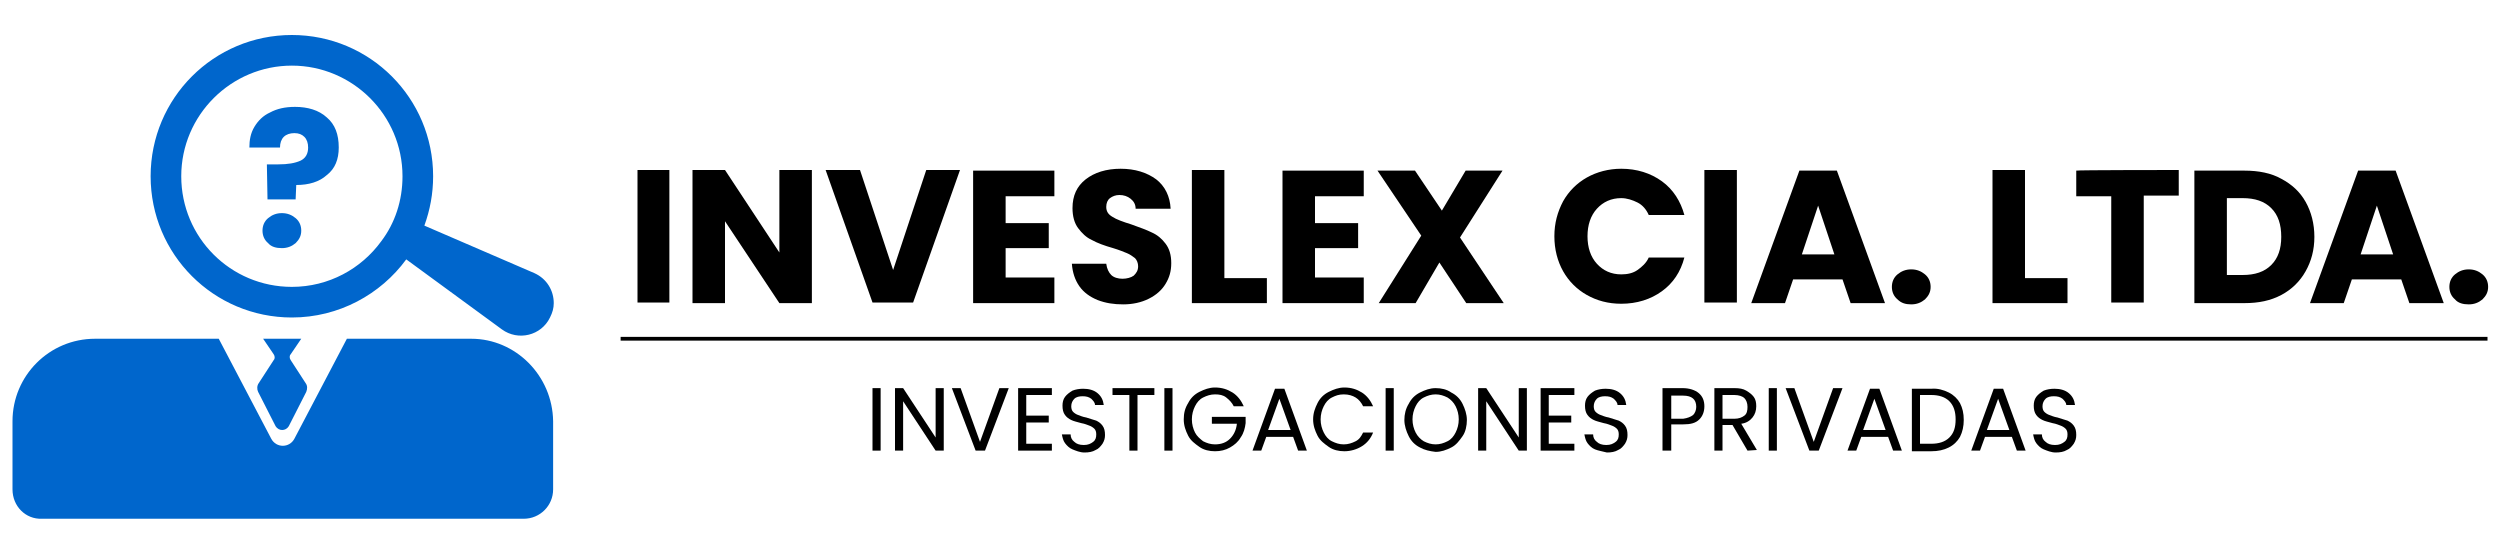
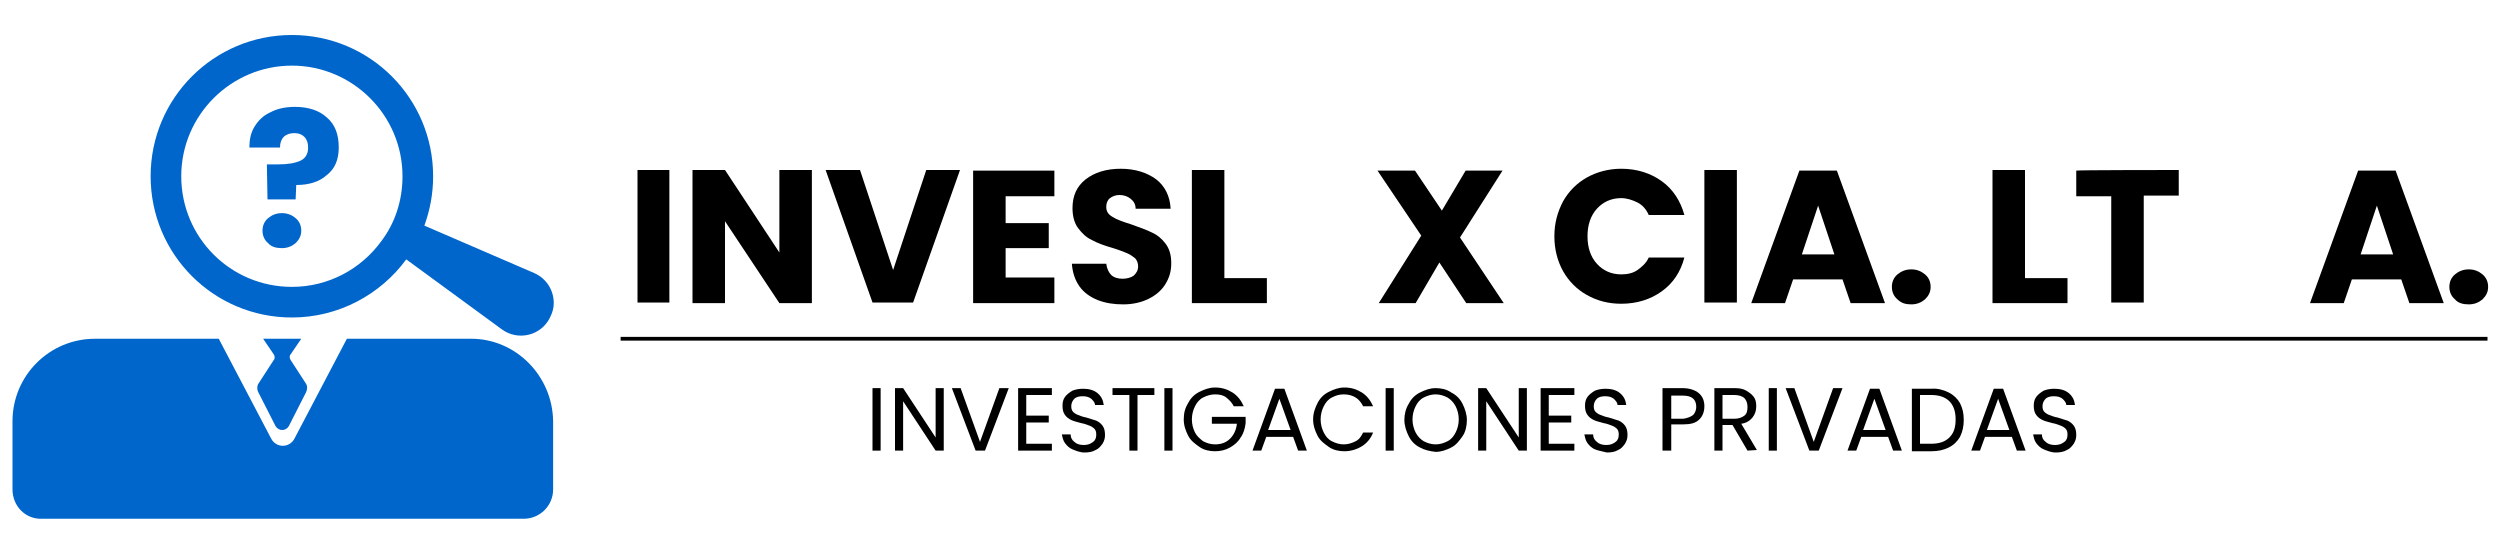
<svg xmlns="http://www.w3.org/2000/svg" version="1.1" id="Layer_1" x="0px" y="0px" viewBox="0 0 400 88.7" style="enable-background:new 0 0 400 88.7;" xml:space="preserve">
  <style type="text/css">
	.st0{fill:#0066CC;}
</style>
  <g>
    <path class="st0" d="M88.5,67.4v10.9c0,2.6-2.1,4.7-4.7,4.7H6.7C4.1,83.1,2,81,2,78.3V67.4c0-7.3,5.9-13.2,13.2-13.2H35l8.4,16   c0.8,1.5,2.9,1.5,3.7,0l8.4-16h19.9C82.5,54.2,88.4,60.1,88.5,67.4L88.5,67.4z" />
    <path class="st0" d="M85.5,43.7l-17.6-7.6c0.9-2.5,1.4-5.1,1.4-7.9c0-12.5-10.1-22.6-22.6-22.6S24.1,15.7,24.1,28.2   s10.1,22.6,22.6,22.6c7.5,0,14.2-3.7,18.3-9.3l15.3,11.2c2.6,1.9,6.3,1,7.7-1.9c0.4-0.8,0.6-1.5,0.6-2.3   C88.6,46.5,87.5,44.6,85.5,43.7L85.5,43.7z M46.7,45.9c-9.8,0-17.7-7.9-17.7-17.7S37,10.5,46.7,10.5s17.7,7.9,17.7,17.7   c0,3.9-1.2,7.5-3.4,10.4C57.8,43,52.6,45.9,46.7,45.9z" />
    <path class="st0" d="M42.1,54.2l1.7,2.5c0.2,0.3,0.2,0.7,0,0.9l-2.4,3.7c-0.3,0.4-0.3,1-0.1,1.4l2.8,5.5c0.5,0.8,1.6,0.8,2.1,0   l2.8-5.5c0.2-0.5,0.2-1-0.1-1.4l-2.4-3.7c-0.2-0.3-0.2-0.7,0-0.9l1.7-2.5H42.1L42.1,54.2z" />
    <path class="st0" d="M52.3,18.8c1.3,1.1,1.9,2.7,1.9,4.8c0,1.9-0.6,3.4-1.9,4.4c-1.2,1.1-2.9,1.6-4.9,1.6l-0.1,2.3h-4.5l-0.1-5.6   h1.8c1.6,0,2.7-0.2,3.6-0.6c0.8-0.4,1.2-1.1,1.2-2.1c0-0.7-0.2-1.3-0.6-1.7c-0.4-0.4-0.9-0.6-1.6-0.6c-0.7,0-1.3,0.2-1.7,0.6   c-0.4,0.4-0.6,1-0.6,1.7h-4.9c0-1.2,0.2-2.3,0.8-3.3c0.6-1,1.4-1.8,2.5-2.3c1.1-0.6,2.4-0.9,4-0.9C49.2,17.1,51,17.6,52.3,18.8   L52.3,18.8z M42.9,38.9c-0.6-0.5-0.9-1.2-0.9-2s0.3-1.5,0.9-2c0.6-0.5,1.3-0.8,2.2-0.8s1.6,0.3,2.2,0.8c0.6,0.5,0.9,1.2,0.9,2   s-0.3,1.4-0.9,2c-0.6,0.5-1.3,0.8-2.2,0.8S43.4,39.5,42.9,38.9z" />
    <g>
      <path d="M107.1,27.2v21.2H102V27.2C102,27.2,107.1,27.2,107.1,27.2z" />
      <path d="M129.9,48.5h-5.2l-8.7-13.1v13.1h-5.2V27.2h5.2l8.7,13.2V27.2h5.2V48.5z" />
      <path d="M153.6,27.2l-7.5,21.2h-6.5l-7.5-21.2h5.5l5.3,16l5.3-16L153.6,27.2L153.6,27.2z" />
      <path d="M160.9,31.4v4.3h6.9v4h-6.9v4.7h7.8v4.1h-13V27.3h13v4.1L160.9,31.4L160.9,31.4z" />
      <path d="M175.6,48c-1.2-0.5-2.2-1.2-2.9-2.2c-0.7-1-1.1-2.2-1.2-3.6h5.5c0.1,0.8,0.4,1.4,0.8,1.8s1.1,0.6,1.8,0.6s1.4-0.2,1.8-0.5    c0.4-0.4,0.7-0.8,0.7-1.5c0-0.5-0.2-1-0.5-1.3c-0.4-0.3-0.8-0.6-1.3-0.8c-0.5-0.2-1.2-0.5-2.2-0.8c-1.4-0.4-2.5-0.8-3.4-1.3    c-0.9-0.4-1.6-1.1-2.2-1.9c-0.6-0.8-0.9-1.9-0.9-3.2c0-2,0.7-3.5,2.1-4.6c1.4-1.1,3.3-1.7,5.6-1.7s4.2,0.6,5.7,1.7    c1.4,1.1,2.2,2.7,2.3,4.7h-5.6c0-0.7-0.3-1.2-0.8-1.6c-0.5-0.4-1.1-0.6-1.8-0.6c-0.6,0-1.1,0.2-1.5,0.5c-0.4,0.3-0.6,0.8-0.6,1.4    c0,0.7,0.3,1.2,1,1.6c0.6,0.4,1.7,0.8,3,1.2c1.4,0.5,2.5,0.9,3.3,1.3c0.9,0.4,1.6,1,2.2,1.8c0.6,0.8,0.9,1.8,0.9,3.1    c0,1.3-0.3,2.3-0.9,3.3c-0.6,1-1.5,1.8-2.7,2.4c-1.2,0.6-2.6,0.9-4.1,0.9S176.9,48.5,175.6,48L175.6,48z" />
      <path d="M195.9,44.5h6.8v4h-12V27.2h5.2V44.5L195.9,44.5z" />
-       <path d="M210.4,31.4v4.3h6.9v4h-6.9v4.7h7.8v4.1h-13V27.3h13v4.1L210.4,31.4L210.4,31.4z" />
      <path d="M234.6,48.5l-4.3-6.5l-3.8,6.5h-5.9l6.8-10.8l-7-10.4h6l4.3,6.4l3.8-6.4h5.9L233.6,38l7,10.5H234.6z" />
      <path d="M250.1,32.2c0.9-1.6,2.2-2.9,3.8-3.8c1.6-0.9,3.5-1.4,5.5-1.4c2.5,0,4.7,0.7,6.5,2c1.8,1.3,3,3.2,3.6,5.4h-5.7    c-0.4-0.9-1-1.6-1.8-2s-1.7-0.7-2.6-0.7c-1.6,0-2.9,0.6-3.9,1.7c-1,1.1-1.5,2.6-1.5,4.4s0.5,3.3,1.5,4.4c1,1.1,2.3,1.7,3.9,1.7    c1,0,1.9-0.2,2.6-0.7s1.4-1.1,1.8-2h5.7c-0.6,2.3-1.8,4.1-3.6,5.4c-1.8,1.3-4,2-6.5,2c-2.1,0-3.9-0.5-5.5-1.4    c-1.6-0.9-2.9-2.2-3.8-3.8c-0.9-1.6-1.4-3.5-1.4-5.6S249.2,33.9,250.1,32.2L250.1,32.2z" />
      <path d="M277.9,27.2v21.2h-5.2V27.2C272.7,27.2,277.9,27.2,277.9,27.2z" />
      <path d="M294.8,44.7h-7.9l-1.3,3.8h-5.4l7.7-21.2h6l7.7,21.2h-5.5L294.8,44.7L294.8,44.7z M293.5,40.7l-2.6-7.8l-2.6,7.8H293.5    L293.5,40.7z" />
      <path d="M384.2,44.7h-7.9l-1.3,3.8h-5.4l7.7-21.2h6l7.7,21.2h-5.5L384.2,44.7L384.2,44.7z M382.9,40.7l-2.6-7.8l-2.6,7.8H382.9    L382.9,40.7z" />
      <path d="M392.8,47.9c-0.6-0.5-0.9-1.2-0.9-2s0.3-1.5,0.9-2c0.6-0.5,1.3-0.8,2.2-0.8s1.6,0.3,2.2,0.8c0.6,0.5,0.9,1.2,0.9,2    s-0.3,1.4-0.9,2c-0.6,0.5-1.3,0.8-2.2,0.8S393.3,48.5,392.8,47.9z" />
      <path d="M303.6,47.9c-0.6-0.5-0.9-1.2-0.9-2s0.3-1.5,0.9-2c0.6-0.5,1.3-0.8,2.2-0.8s1.6,0.3,2.2,0.8c0.6,0.5,0.9,1.2,0.9,2    s-0.3,1.4-0.9,2c-0.6,0.5-1.3,0.8-2.2,0.8S304.2,48.5,303.6,47.9z" />
      <path d="M324,44.5h6.8v4h-12V27.2h5.2L324,44.5L324,44.5z" />
      <path d="M348.6,27.2v4.1H343v17.1h-5.2V31.4h-5.6v-4.1C332.2,27.2,348.6,27.2,348.6,27.2z" />
-       <path d="M365,28.6c1.7,0.9,3,2.1,3.9,3.7s1.4,3.5,1.4,5.6c0,2.1-0.5,3.9-1.4,5.5c-0.9,1.6-2.2,2.9-3.9,3.8    c-1.7,0.9-3.6,1.3-5.9,1.3h-8V27.3h8C361.4,27.3,363.4,27.7,365,28.6L365,28.6z M363.4,42.4c1.1-1.1,1.6-2.6,1.6-4.5    c0-2-0.5-3.5-1.6-4.6s-2.6-1.6-4.6-1.6h-2.5V44h2.5C360.8,44,362.3,43.5,363.4,42.4L363.4,42.4z" />
    </g>
    <g>
      <path d="M140.9,62.1v10h-1.3v-10H140.9z" />
      <path d="M151,72.1h-1.3l-5.2-7.9v7.9h-1.3v-10h1.3l5.2,7.9v-7.9h1.3V72.1z" />
      <path d="M161.4,62.1l-3.8,10h-1.5l-3.8-10h1.4l3.1,8.6l3.1-8.6L161.4,62.1L161.4,62.1z" />
      <path d="M164.2,63.2v3.3h3.6v1.1h-3.6V71h4.1v1.1h-5.4v-10h5.4v1.1L164.2,63.2L164.2,63.2z" />
      <path d="M171.6,71.9c-0.5-0.2-0.9-0.6-1.2-1c-0.3-0.4-0.4-0.9-0.5-1.4h1.4c0,0.5,0.2,0.9,0.6,1.2c0.3,0.3,0.8,0.5,1.5,0.5    s1.1-0.2,1.5-0.5c0.4-0.3,0.5-0.7,0.5-1.2c0-0.4-0.1-0.7-0.3-0.9c-0.2-0.2-0.5-0.4-0.8-0.5c-0.3-0.1-0.7-0.3-1.3-0.4    c-0.7-0.2-1.2-0.3-1.6-0.5c-0.4-0.2-0.7-0.4-1-0.8c-0.3-0.4-0.4-0.9-0.4-1.5c0-0.5,0.1-1,0.4-1.4c0.3-0.4,0.7-0.7,1.2-1    c0.5-0.2,1.1-0.3,1.7-0.3c0.9,0,1.7,0.2,2.3,0.7s0.9,1.1,1,1.9h-1.4c0-0.4-0.3-0.7-0.6-1c-0.4-0.3-0.8-0.4-1.4-0.4    c-0.5,0-1,0.1-1.3,0.4c-0.3,0.3-0.5,0.7-0.5,1.2c0,0.4,0.1,0.7,0.3,0.9c0.2,0.2,0.5,0.4,0.8,0.5c0.3,0.1,0.7,0.3,1.3,0.4    c0.7,0.2,1.2,0.4,1.6,0.5c0.4,0.2,0.7,0.4,1,0.8c0.3,0.4,0.4,0.9,0.4,1.5c0,0.5-0.1,0.9-0.4,1.4c-0.3,0.4-0.6,0.8-1.1,1    c-0.5,0.3-1.1,0.4-1.8,0.4S172.1,72.1,171.6,71.9L171.6,71.9z" />
      <path d="M184.7,62.1v1.1H182v8.9h-1.3v-8.9H178v-1.1L184.7,62.1L184.7,62.1z" />
      <path d="M187.6,62.1v10h-1.3v-10H187.6z" />
      <path d="M197.4,65c-0.3-0.6-0.7-1-1.2-1.4s-1.1-0.5-1.8-0.5s-1.3,0.2-1.9,0.5c-0.6,0.3-1,0.8-1.3,1.4c-0.3,0.6-0.5,1.3-0.5,2.1    c0,0.8,0.2,1.5,0.5,2.1c0.3,0.6,0.8,1,1.3,1.4c0.6,0.3,1.2,0.5,1.9,0.5c1,0,1.8-0.3,2.4-0.9c0.6-0.6,1-1.4,1.1-2.4h-4v-1.1h5.4v1    c-0.1,0.8-0.3,1.6-0.8,2.3c-0.4,0.7-1,1.2-1.7,1.6c-0.7,0.4-1.5,0.6-2.4,0.6c-0.9,0-1.8-0.2-2.5-0.7s-1.4-1-1.8-1.8    c-0.4-0.8-0.7-1.6-0.7-2.6s0.2-1.8,0.7-2.6c0.4-0.8,1-1.4,1.8-1.8c0.8-0.4,1.6-0.7,2.5-0.7c1.1,0,2,0.3,2.8,0.8    c0.8,0.5,1.4,1.3,1.8,2.2L197.4,65L197.4,65z" />
      <path d="M206.9,69.9h-4.3l-0.8,2.2h-1.4l3.6-9.9h1.5l3.6,9.9h-1.4L206.9,69.9L206.9,69.9z M206.5,68.8l-1.8-5l-1.8,5H206.5    L206.5,68.8z" />
      <path d="M210.8,64.5c0.4-0.8,1-1.4,1.8-1.8c0.8-0.4,1.6-0.7,2.5-0.7c1.1,0,2,0.3,2.8,0.8c0.8,0.5,1.4,1.3,1.8,2.2h-1.6    c-0.3-0.6-0.7-1.1-1.2-1.4c-0.5-0.3-1.1-0.5-1.9-0.5s-1.3,0.2-1.9,0.5c-0.6,0.3-1,0.8-1.3,1.4c-0.3,0.6-0.5,1.3-0.5,2.1    s0.2,1.5,0.5,2.1s0.7,1.1,1.3,1.4c0.6,0.3,1.2,0.5,1.9,0.5s1.3-0.2,1.9-0.5s0.9-0.8,1.2-1.4h1.6c-0.4,1-1,1.7-1.8,2.2    s-1.8,0.8-2.8,0.8c-0.9,0-1.8-0.2-2.5-0.7s-1.4-1-1.8-1.8c-0.4-0.8-0.7-1.6-0.7-2.6S210.4,65.3,210.8,64.5L210.8,64.5z" />
      <path d="M223,62.1v10h-1.3v-10H223z" />
      <path d="M227.2,71.6c-0.8-0.4-1.4-1-1.8-1.8c-0.4-0.8-0.7-1.7-0.7-2.6s0.2-1.8,0.7-2.6c0.4-0.8,1-1.4,1.8-1.8    c0.8-0.4,1.6-0.7,2.5-0.7c0.9,0,1.8,0.2,2.5,0.7c0.8,0.4,1.4,1,1.8,1.8c0.4,0.8,0.7,1.7,0.7,2.6s-0.2,1.9-0.7,2.6s-1,1.4-1.8,1.8    c-0.8,0.4-1.6,0.7-2.5,0.7C228.8,72.2,227.9,72,227.2,71.6L227.2,71.6z M231.6,70.6c0.6-0.3,1-0.8,1.3-1.4    c0.3-0.6,0.5-1.3,0.5-2.1s-0.2-1.5-0.5-2.1c-0.3-0.6-0.8-1.1-1.3-1.4c-0.6-0.3-1.2-0.5-1.9-0.5s-1.3,0.2-1.9,0.5    c-0.6,0.3-1,0.8-1.3,1.4s-0.5,1.3-0.5,2.1c0,0.8,0.2,1.5,0.5,2.1c0.3,0.6,0.8,1.1,1.3,1.4c0.6,0.3,1.2,0.5,1.9,0.5    C230.4,71.1,231,70.9,231.6,70.6L231.6,70.6z" />
      <path d="M244.3,72.1H243l-5.2-7.9v7.9h-1.3v-10h1.3l5.2,7.9v-7.9h1.3V72.1z" />
      <path d="M247.8,63.2v3.3h3.6v1.1h-3.6V71h4.1v1.1h-5.4v-10h5.4v1.1L247.8,63.2L247.8,63.2z" />
      <path d="M255.2,71.9c-0.5-0.2-0.9-0.6-1.2-1c-0.3-0.4-0.4-0.9-0.5-1.4h1.4c0,0.5,0.2,0.9,0.6,1.2c0.3,0.3,0.8,0.5,1.5,0.5    c0.7,0,1.1-0.2,1.5-0.5c0.4-0.3,0.5-0.7,0.5-1.2c0-0.4-0.1-0.7-0.3-0.9c-0.2-0.2-0.5-0.4-0.8-0.5c-0.3-0.1-0.7-0.3-1.3-0.4    c-0.7-0.2-1.2-0.3-1.6-0.5c-0.4-0.2-0.7-0.4-1-0.8c-0.3-0.4-0.4-0.9-0.4-1.5c0-0.5,0.1-1,0.4-1.4c0.3-0.4,0.7-0.7,1.2-1    c0.5-0.2,1.1-0.3,1.7-0.3c0.9,0,1.7,0.2,2.3,0.7c0.6,0.5,0.9,1.1,1,1.9h-1.4c0-0.4-0.3-0.7-0.6-1c-0.4-0.3-0.8-0.4-1.4-0.4    c-0.5,0-1,0.1-1.3,0.4c-0.3,0.3-0.5,0.7-0.5,1.2c0,0.4,0.1,0.7,0.3,0.9c0.2,0.2,0.5,0.4,0.8,0.5c0.3,0.1,0.7,0.3,1.3,0.4    c0.7,0.2,1.2,0.4,1.6,0.5c0.4,0.2,0.7,0.4,1,0.8c0.3,0.4,0.4,0.9,0.4,1.5c0,0.5-0.1,0.9-0.4,1.4c-0.3,0.4-0.6,0.8-1.1,1    c-0.5,0.3-1.1,0.4-1.8,0.4C256.3,72.2,255.7,72.1,255.2,71.9L255.2,71.9z" />
      <path d="M271.9,67.1c-0.6,0.6-1.4,0.8-2.6,0.8h-1.9v4.2H266v-10h3.2c1.1,0,2,0.3,2.6,0.8c0.6,0.5,0.9,1.2,0.9,2.1    C272.7,65.9,272.4,66.6,271.9,67.1L271.9,67.1z M270.9,66.4c0.3-0.3,0.5-0.8,0.5-1.3c0-1.2-0.7-1.8-2.1-1.8h-1.9v3.7h1.9    C270,66.9,270.5,66.7,270.9,66.4z" />
      <path d="M279.6,72.1l-2.4-4.1h-1.6v4.1h-1.3v-10h3.2c0.8,0,1.4,0.1,1.9,0.4s0.9,0.6,1.2,1c0.3,0.4,0.4,0.9,0.4,1.5    c0,0.7-0.2,1.3-0.6,1.8s-1,0.9-1.8,1l2.5,4.2L279.6,72.1L279.6,72.1z M275.6,67h1.9c0.7,0,1.2-0.2,1.6-0.5    c0.4-0.3,0.5-0.8,0.5-1.4s-0.2-1.1-0.5-1.4c-0.3-0.3-0.9-0.5-1.6-0.5h-1.9L275.6,67L275.6,67z" />
      <path d="M284.3,62.1v10H283v-10H284.3z" />
      <path d="M294.8,62.1l-3.8,10h-1.5l-3.8-10h1.4l3.1,8.6l3.1-8.6L294.8,62.1L294.8,62.1z" />
      <path d="M302.1,69.9h-4.3l-0.8,2.2h-1.4l3.6-9.9h1.5l3.6,9.9h-1.4L302.1,69.9L302.1,69.9z M301.7,68.8l-1.8-5l-1.8,5H301.7    L301.7,68.8z" />
      <path d="M311.8,62.8c0.8,0.4,1.4,1,1.8,1.7c0.4,0.8,0.6,1.6,0.6,2.7c0,1-0.2,1.9-0.6,2.7c-0.4,0.7-1,1.3-1.8,1.7    c-0.8,0.4-1.7,0.6-2.8,0.6h-3.1v-10h3.1C310,62.1,311,62.4,311.8,62.8z M311.9,70c0.7-0.7,1-1.6,1-2.9c0-1.2-0.3-2.2-1-2.9    c-0.7-0.7-1.7-1-2.9-1h-1.8V71h1.8C310.2,71,311.2,70.7,311.9,70z" />
      <path d="M321.9,69.9h-4.3l-0.8,2.2h-1.4l3.6-9.9h1.5l3.6,9.9h-1.4L321.9,69.9L321.9,69.9z M321.5,68.8l-1.8-5l-1.8,5H321.5    L321.5,68.8z" />
      <path d="M327,71.9c-0.5-0.2-0.9-0.6-1.2-1c-0.3-0.4-0.4-0.9-0.5-1.4h1.4c0,0.5,0.2,0.9,0.6,1.2c0.3,0.3,0.8,0.5,1.5,0.5    s1.1-0.2,1.5-0.5c0.4-0.3,0.5-0.7,0.5-1.2c0-0.4-0.1-0.7-0.3-0.9c-0.2-0.2-0.5-0.4-0.8-0.5c-0.3-0.1-0.7-0.3-1.3-0.4    c-0.7-0.2-1.2-0.3-1.6-0.5c-0.4-0.2-0.7-0.4-1-0.8c-0.3-0.4-0.4-0.9-0.4-1.5c0-0.5,0.1-1,0.4-1.4c0.3-0.4,0.7-0.7,1.2-1    c0.5-0.2,1.1-0.3,1.7-0.3c0.9,0,1.7,0.2,2.3,0.7s0.9,1.1,1,1.9h-1.4c0-0.4-0.3-0.7-0.6-1c-0.4-0.3-0.8-0.4-1.4-0.4    c-0.5,0-1,0.1-1.3,0.4c-0.3,0.3-0.5,0.7-0.5,1.2c0,0.4,0.1,0.7,0.3,0.9c0.2,0.2,0.5,0.4,0.8,0.5c0.3,0.1,0.7,0.3,1.3,0.4    c0.7,0.2,1.2,0.4,1.6,0.5c0.4,0.2,0.7,0.4,1,0.8c0.3,0.4,0.4,0.9,0.4,1.5c0,0.5-0.1,0.9-0.4,1.4c-0.3,0.4-0.6,0.8-1.1,1    c-0.5,0.3-1.1,0.4-1.8,0.4S327.5,72.1,327,71.9L327,71.9z" />
    </g>
    <rect x="99.3" y="53.9" width="298.7" height="0.6" />
  </g>
</svg>